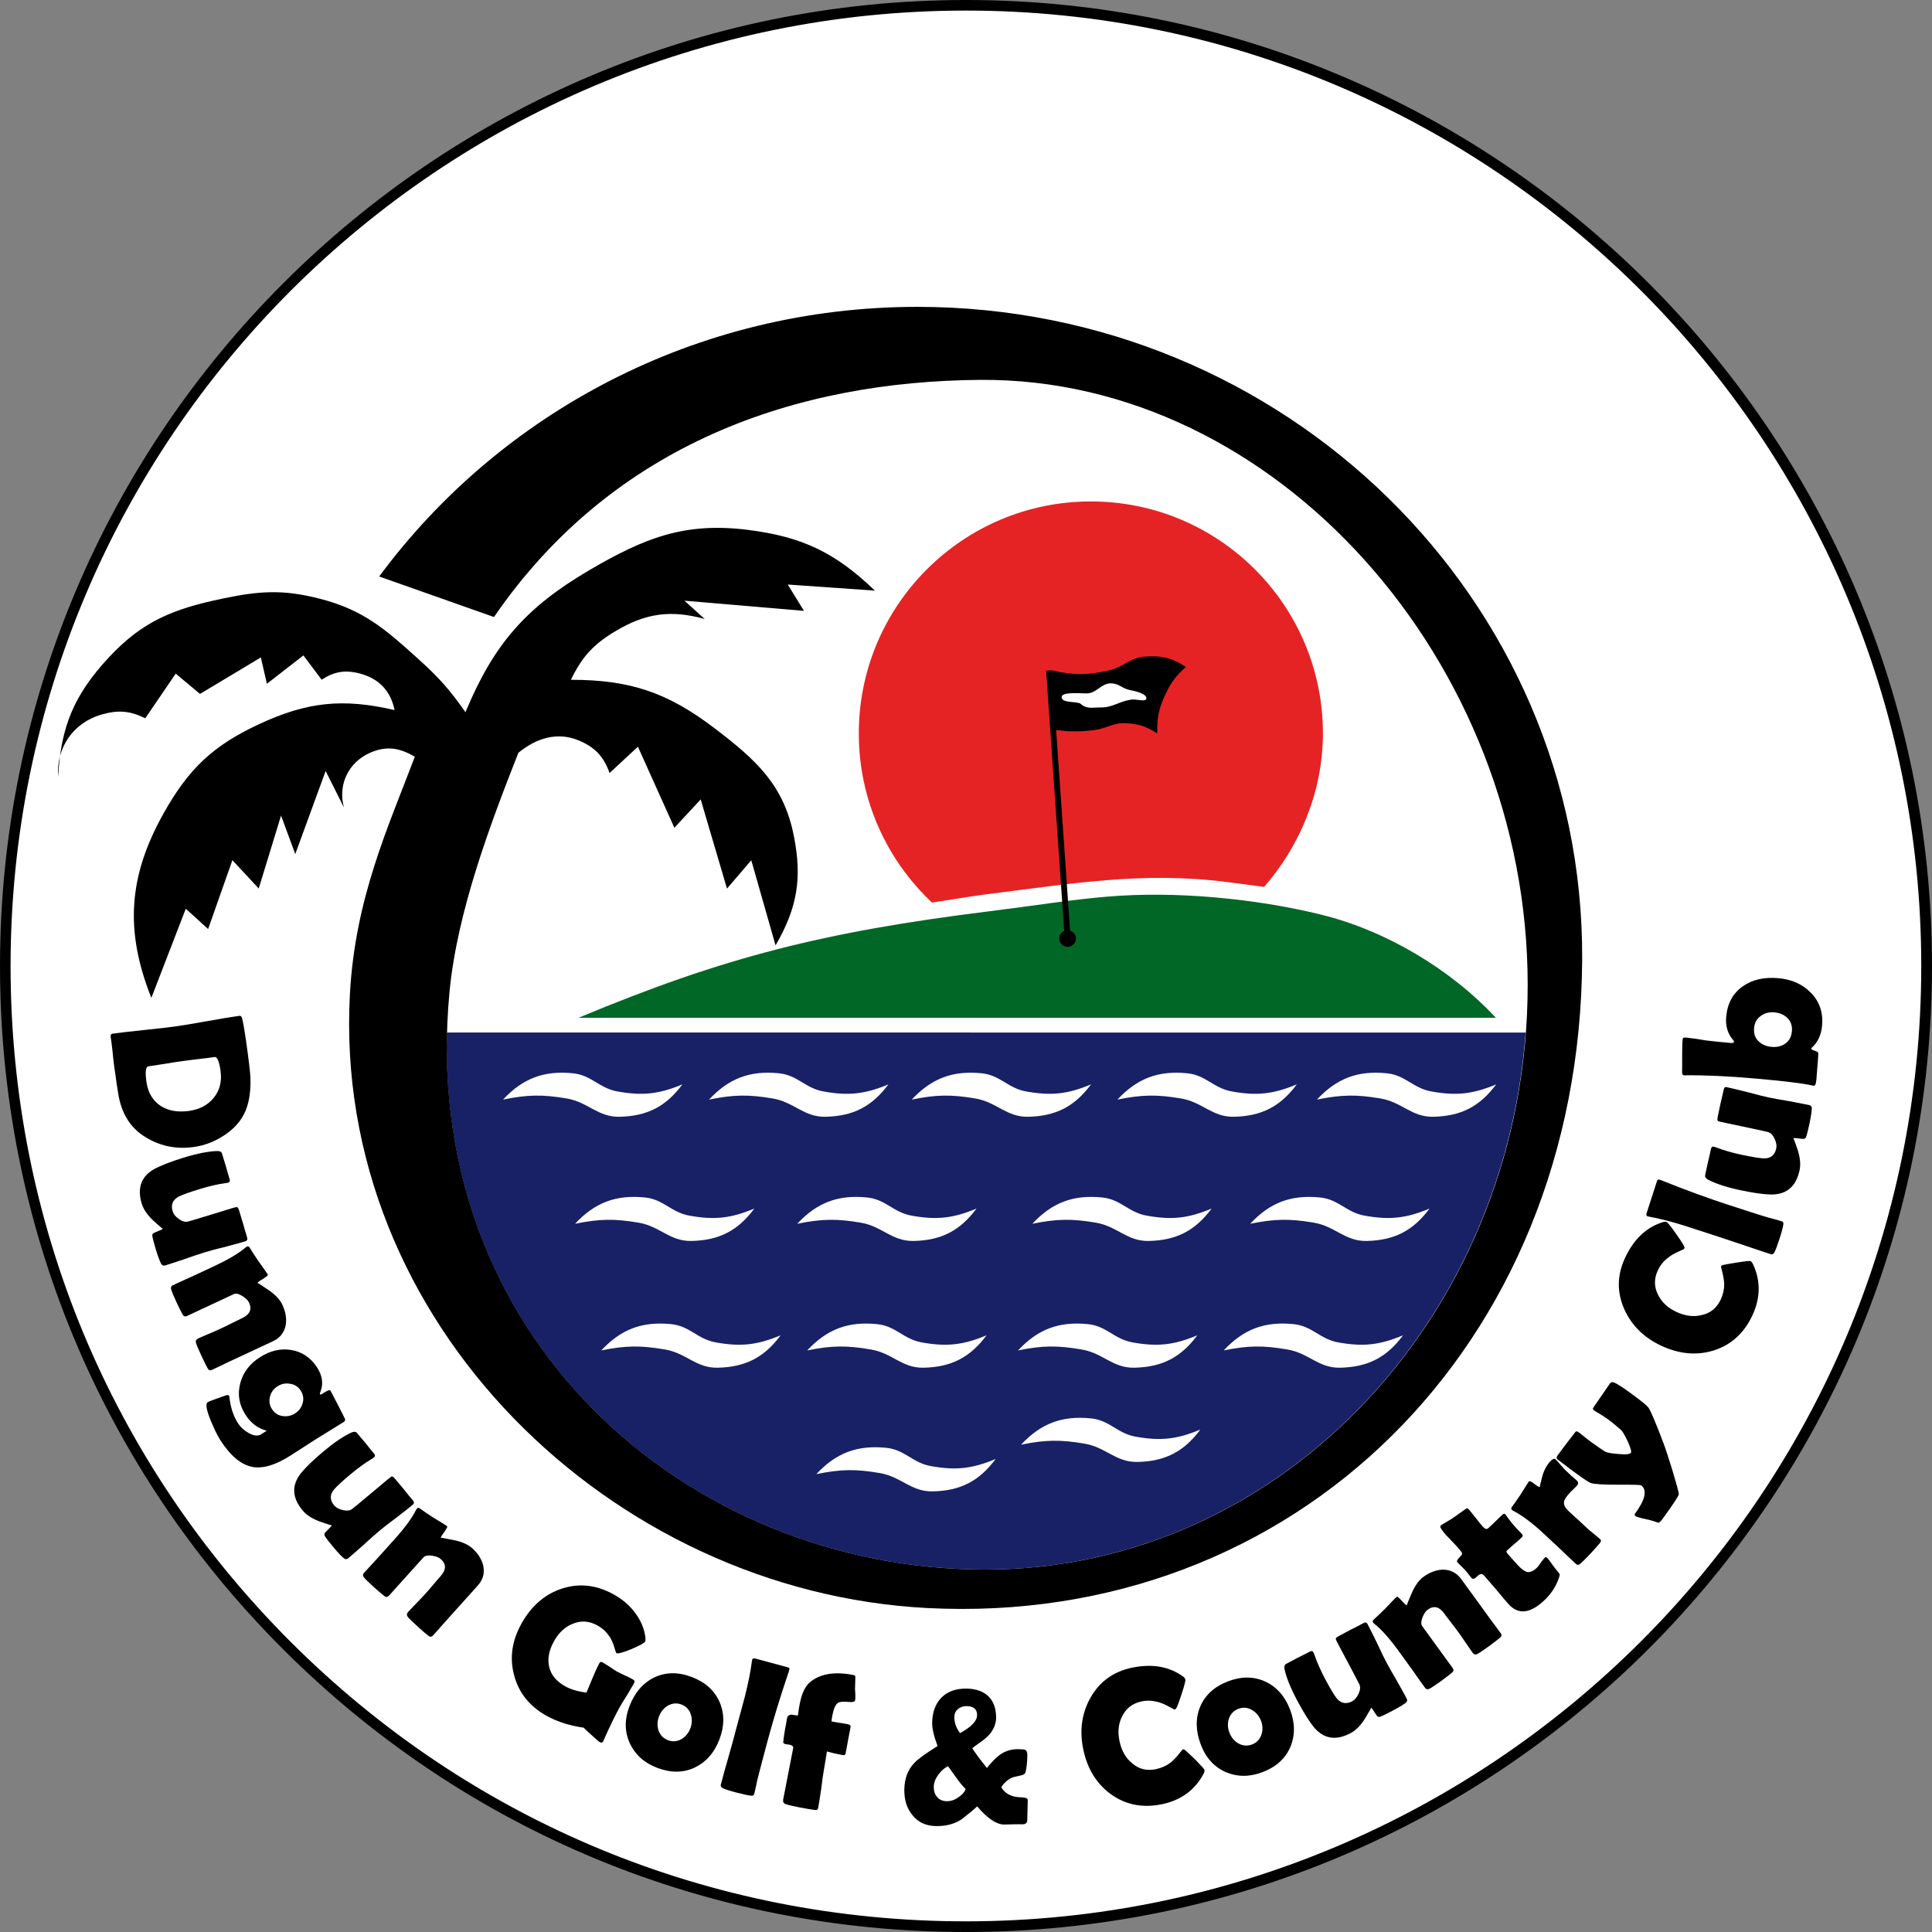
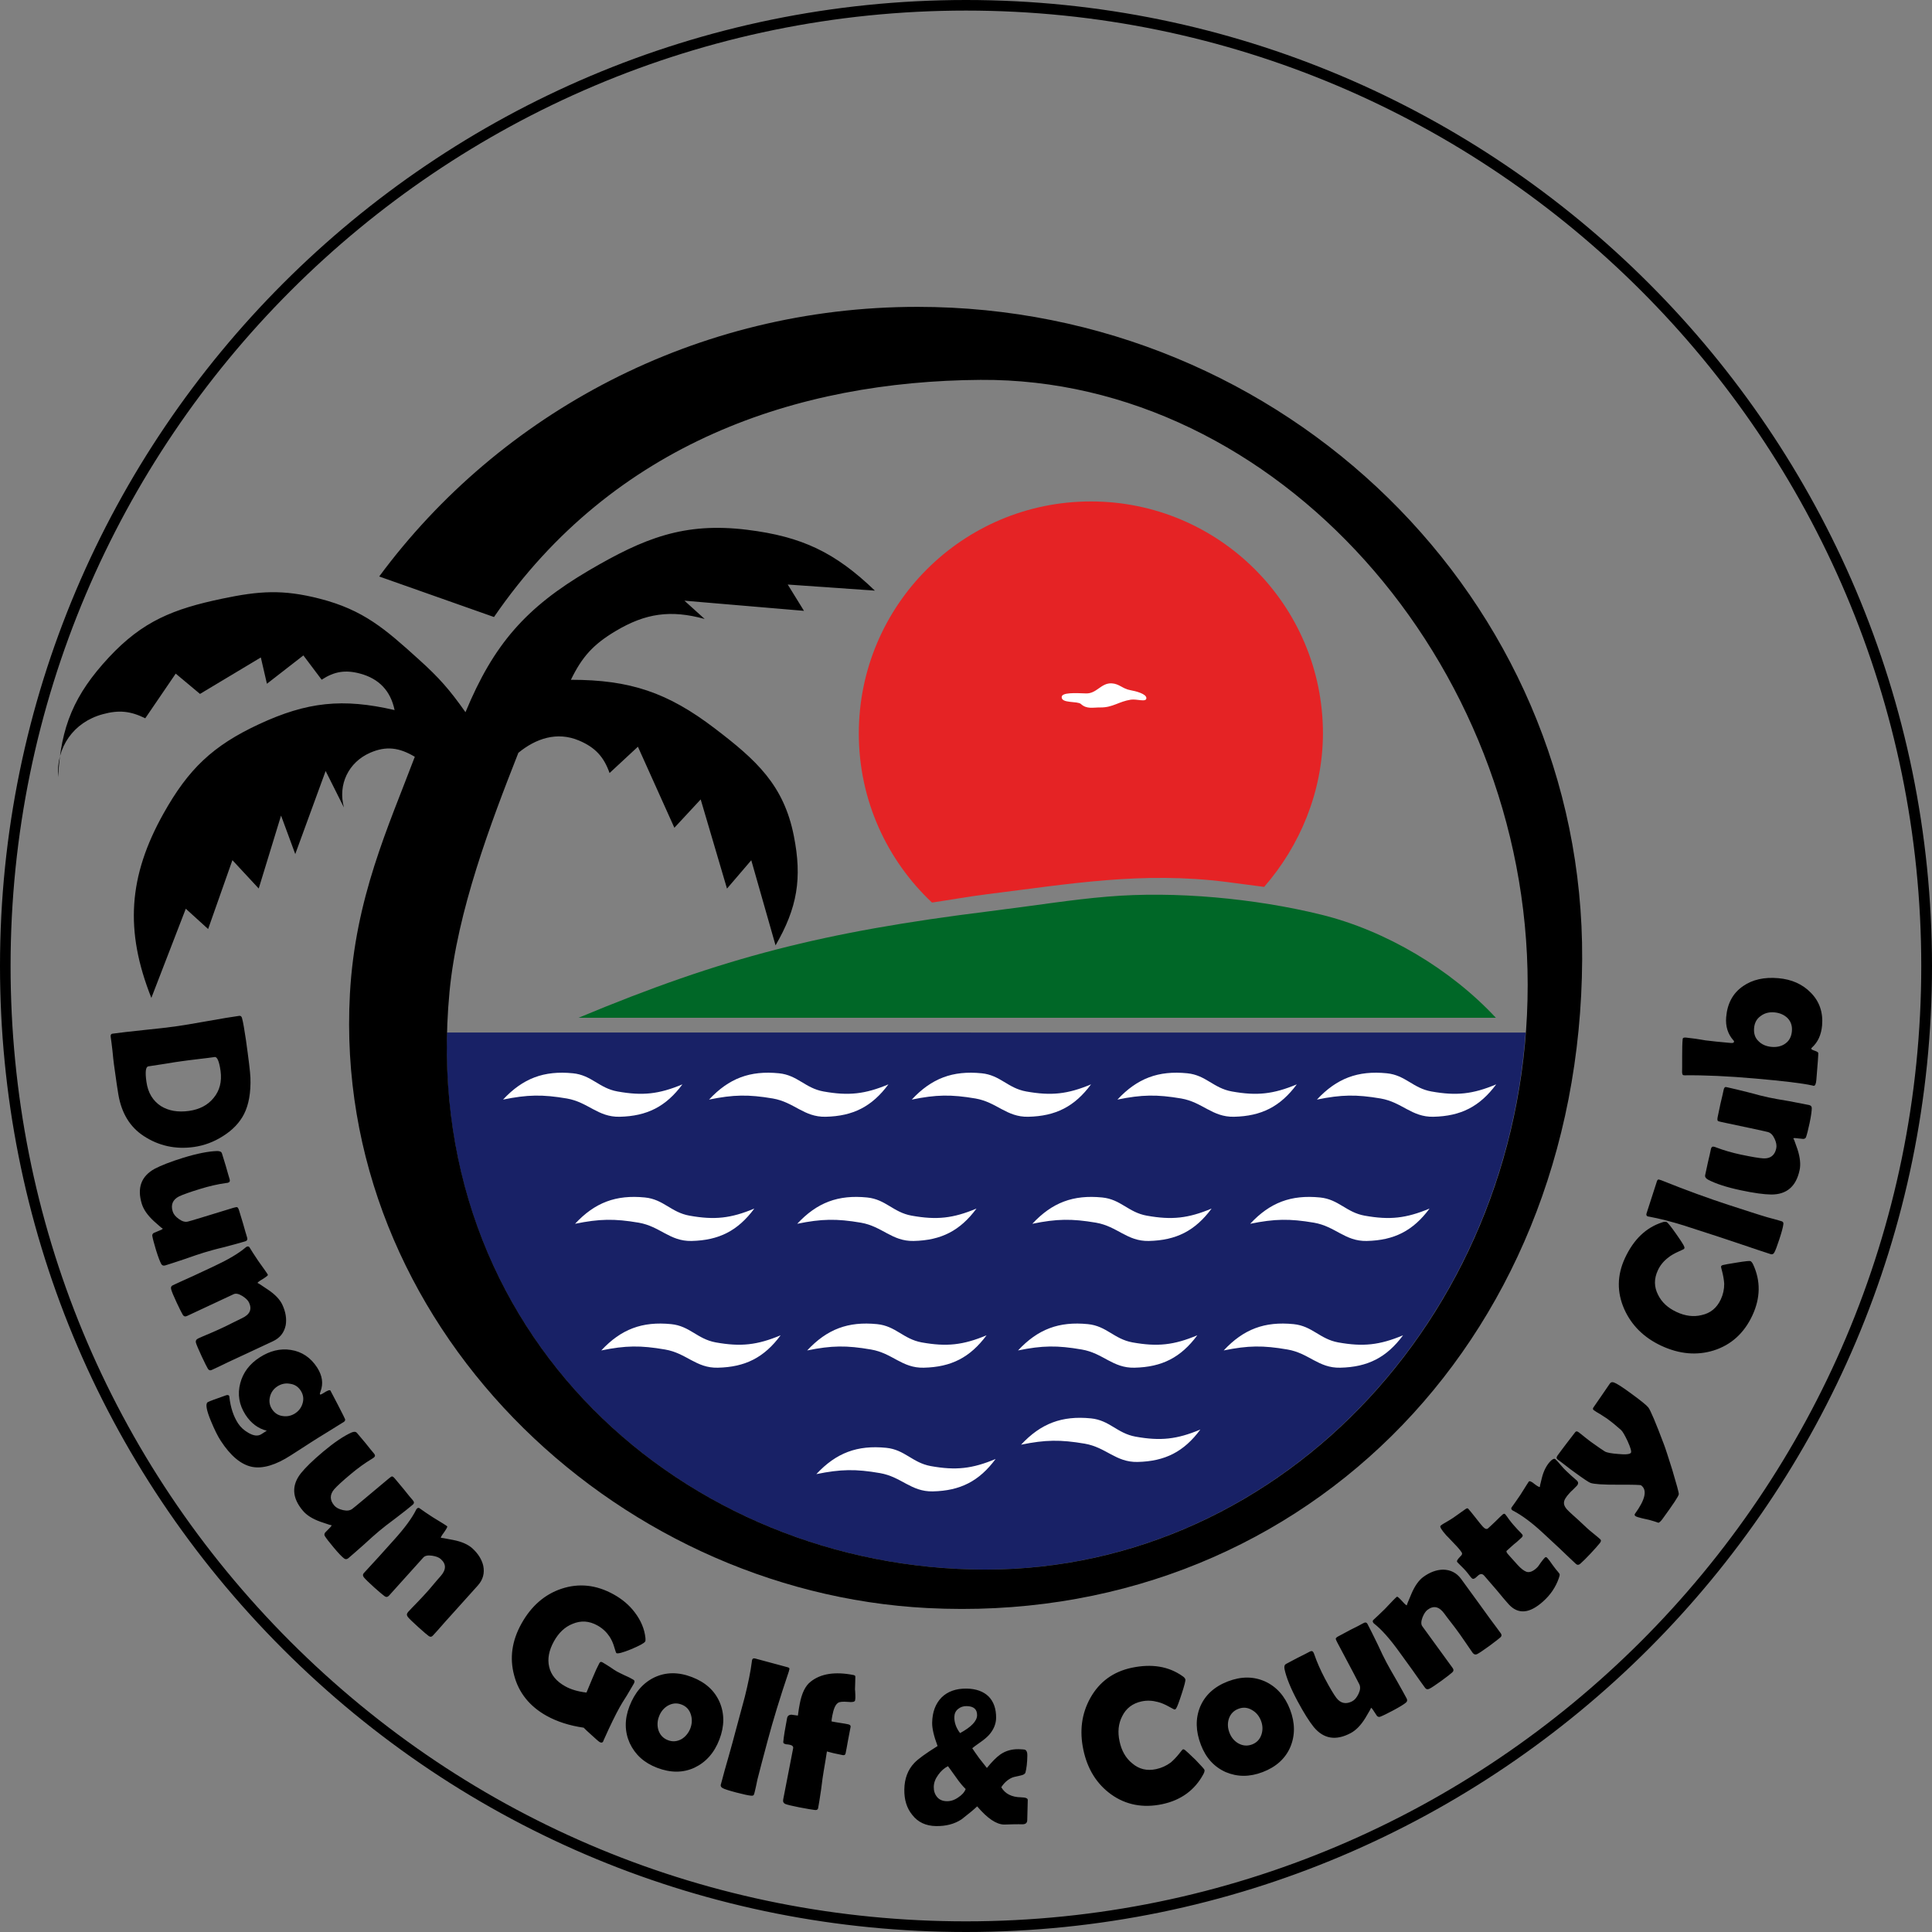
<svg xmlns="http://www.w3.org/2000/svg" id="Layer_1" viewBox="0 0 2283.6 2283.6" width="2500" height="2500">
  <rect x="0" y="0" width="2283.6" height="2283.6" fill="#808080" stroke="none" />
  <style>.st0{fill:#fff}.st1{fill:#182166}.st2{fill:#006727}.st3{fill:#e52325}</style>
-   <path class="st0" d="M6.3 1141.8C6.3 514.7 514.7 6.3 1141.8 6.3s1135.5 508.4 1135.5 1135.5-508.4 1135.5-1135.5 1135.5S6.3 1768.9 6.3 1141.8z" />
  <path d="M1141.8 2283.6c-305 0-591.7-118.8-807.4-334.4C118.8 1733.5 0 1446.8 0 1141.8 0 512.2 512.2 0 1141.8 0c629.6 0 1141.8 512.2 1141.8 1141.8 0 629.6-512.2 1141.8-1141.8 1141.8zm0-2271.1C519.1 12.5 12.5 519.1 12.5 1141.8c0 301.6 117.5 585.2 330.7 798.5 213.3 213.3 496.9 330.7 798.5 330.7 622.7 0 1129.2-506.6 1129.2-1129.2S1764.4 12.5 1141.8 12.5z" />
  <path class="st1" d="M1803.3 1220.5c-26.6 355.3-302.4 634.7-638.7 634.7-339.7 0-646.3-256.2-636.4-634.8l1275.1.1z" />
  <path class="st2" d="M1169.5 1077.1c-196.4 24.4-314.4 54.4-485.7 125.9h1084.3c-53.5-57.5-130-103.1-206.5-121.9-78.1-19.2-172.6-28.1-252.5-21.3-42.6 3.5-85.4 10.6-139.6 17.3z" />
  <path class="st3" d="M1494.2 1048.3c-14-1.9-28.7-3.8-44.3-5.8-99.7-12.7-184.7 2.2-282.8 14.4-22.5 2.8-44.8 6.9-65.5 9.9-53.2-50-86.5-121.1-86.5-199.8 0-151.5 122.8-274.3 274.3-274.3s274.3 122.8 274.3 274.3c-.2 69.1-27.4 133-69.5 181.3z" />
-   <path d="M1248.4 863.7l16.4 236.2.3.2c3.9 1.3 6.6 5 6.6 9.3 0 5.4-4.4 9.8-9.8 9.8s-9.9-4.4-9.9-9.8c0-4 2.4-7.5 5.9-9l-21.4-307.7 6.7-.3c25.8 5.8 41.9 5.8 67.7 0 17.2-3.9 24.5-14.9 42.1-16.3 19.6-1.6 32.3 1.6 48.8 12.2-11.9 10.5-17.7 18.2-24.4 32.6-7.8 16.6-10.1 27.8-9.5 46.1-13-8.6-22.4-11.6-38-12.2-14.6-.6-22.1 6.4-36.6 8.1-17.3 2.1-27.5 2.1-44.8 0l-.1.8z" />
  <path class="st0" d="M1254.9 823.8c.3-5.4 15.6-4.7 28.7-4.2 12.7.5 17.7-12.5 30.4-11.9 9 .5 12.9 6.4 21.8 8 6.8 1.2 19.1 4.4 19.2 9.4.1 5.4-11.2.8-18.4 1.9-14.2 2.2-21.3 9.3-35.6 9.2-9.3-.1-16.4 2.3-23.4-4.1-4.1-3.7-23.2-.4-22.7-8.3z" />
  <path d="M448.2 681.4C591 488.3 822.7 362.7 1084.4 362.7c434 0 788 345.4 785.7 771.4-2.4 457.6-340.4 788.8-773.8 766.6-373.7-19.2-703.8-337.8-682.7-725.9 6.2-113.2 45.1-196.8 76.7-280.3-18.5-11-33.8-13-52.7-4.8-25.7 11.2-38.4 37.6-31.1 64.7l-21.6-43.1-35.9 98.2-16.8-45.5-26.4 86.2-31.1-33.5-28.7 81.4-26.4-24-40.7 105.4c-31.5-79.2-27.3-143.6 14.4-218 29.4-52.5 58.1-80 112.6-105.4 57.1-26.6 99.2-31 160.5-16.8-4.7-22.7-18.4-37.1-40.7-43.1-17.4-4.7-30.5-2.6-45.5 7.2l-21.6-28.7-43.1 33.5-7.2-31.1-71.9 43.1-28.7-24-36 52.8c-17.7-8.7-31.3-10-50.3-4.8-34.3 9.3-55.2 38.9-52.7 74.3 3.1-59.8 19.1-97.5 59.9-141.4 40.1-43.1 76.5-57.4 134.1-69.5 43.9-9.2 71.5-11.1 115 0 52 13.3 77.6 35.9 117.4 71.9 24.1 21.7 36.4 35.8 55.1 62.3 33.2-80.1 71.3-123.8 146.1-167.7 64.9-38 112.2-57.1 186.9-47.9 64.7 8 103.9 26.7 150.9 71.9l-103-7.2 19.2 31.1L809 710l23.9 21.6c-40-11-69.8-6.9-105.4 14.4-26.1 15.6-39.4 30.1-52.7 57.5 70 0 114.4 15 170.1 57.5 48.9 37.3 81.5 66.7 93.4 127 10 50.2 4.1 85.1-21.6 129.4L888 1016.8l-28.7 33.5-31.1-105.4-31.1 33.5-43.1-95.8-33.5 31.1c-6.8-19.3-17.1-30.3-35.9-38.3-26.3-11.2-51.4-2.4-71.9 14.4-32.6 82.8-72.4 187.5-81.4 282.7-38.3 404.9 279.7 682.7 633.6 682.7s640.8-309.4 640.8-691.1c0-381.7-297.1-717.5-646.8-715.1-216.2 1.5-433.6 74.3-575 280.3l-135.7-47.9z" />
  <path class="st0" d="M710.7 1596.2c23.5-25.2 48.4-34.5 82.6-31.1 22.1 2.2 30.8 17.6 52.7 21.6 29.6 5.3 48.9 3.2 76.7-8.4-19.4 26.2-41.7 37.6-74.3 38.3-25.7.6-37-17.2-62.3-21.5-29-5-46.6-4.8-75.4 1.1zm243.4 0c23.5-25.2 48.4-34.5 82.6-31.1 22.1 2.2 30.9 17.6 52.7 21.6 29.6 5.3 48.9 3.2 76.7-8.4-19.5 26.2-41.7 37.6-74.3 38.3-25.7.6-36.9-17.2-62.3-21.5-28.9-5-46.5-4.8-75.4 1.1zm10.8 146.2c23.5-25.2 48.4-34.5 82.6-31.1 22.1 2.2 30.8 17.6 52.7 21.6 29.6 5.3 48.9 3.2 76.6-8.4-19.4 26.2-41.7 37.6-74.3 38.3-25.7.5-37-17.2-62.3-21.6-28.8-5-46.5-4.7-75.3 1.2zm238.4-146.2c23.5-25.2 48.4-34.5 82.6-31.1 22.1 2.2 30.8 17.6 52.7 21.6 29.6 5.3 48.9 3.2 76.6-8.4-19.4 26.2-41.7 37.6-74.3 38.3-25.7.6-37-17.2-62.3-21.5-28.9-5-46.5-4.8-75.3 1.1zm243.1 0c23.5-25.2 48.4-34.5 82.6-31.1 22.1 2.2 30.9 17.6 52.7 21.6 29.6 5.3 48.9 3.2 76.7-8.4-19.4 26.2-41.7 37.6-74.3 38.3-25.7.6-37-17.2-62.3-21.5-28.9-5-46.5-4.8-75.4 1.1zm-239.5 111.4c23.5-25.2 48.4-34.5 82.6-31.1 22.1 2.2 30.8 17.6 52.7 21.6 29.6 5.3 48.9 3.2 76.6-8.4-19.4 26.2-41.7 37.6-74.3 38.3-25.7.5-37-17.2-62.3-21.6-28.9-4.9-46.5-4.7-75.3 1.2zm-612.3-407.9c23.5-25.2 48.4-34.5 82.6-31.1 22.1 2.2 30.8 17.6 52.7 21.5 29.6 5.3 48.9 3.2 76.7-8.4-19.4 26.2-41.7 37.6-74.3 38.3-25.7.5-37-17.2-62.3-21.6-28.9-4.9-46.5-4.6-75.4 1.3zm243.5 0c23.5-25.2 48.4-34.5 82.6-31.1 22.1 2.2 30.9 17.6 52.7 21.5 29.6 5.3 48.9 3.2 76.7-8.4-19.4 26.2-41.7 37.6-74.3 38.3-25.7.5-37-17.2-62.3-21.6-28.9-4.9-46.6-4.6-75.4 1.3zm239.6 0c23.5-25.2 48.4-34.5 82.6-31.1 22.1 2.2 30.8 17.6 52.7 21.5 29.6 5.3 48.9 3.2 76.6-8.4-19.4 26.2-41.7 37.6-74.3 38.3-25.7.5-37-17.2-62.3-21.6-28.9-4.9-46.5-4.6-75.3 1.3zm243.1 0c23.5-25.2 48.4-34.5 82.6-31.1 22.1 2.2 30.8 17.6 52.7 21.5 29.6 5.3 48.9 3.2 76.7-8.4-19.4 26.2-41.7 37.6-74.3 38.3-25.7.5-37-17.2-62.3-21.6-28.9-4.9-46.6-4.6-75.4 1.3zm235.8 0c23.5-25.2 48.4-34.5 82.6-31.1 22.1 2.2 30.8 17.6 52.7 21.5 29.6 5.3 48.9 3.2 76.6-8.4-19.4 26.2-41.7 37.6-74.3 38.3-25.7.5-36.9-17.2-62.3-21.6-28.8-4.9-46.4-4.6-75.3 1.3zm-876.9 146.8c23.5-25.2 48.4-34.5 82.6-31.1 22.1 2.2 30.8 17.6 52.7 21.5 29.6 5.3 48.9 3.2 76.6-8.4-19.4 26.2-41.7 37.6-74.3 38.3-25.7.5-37-17.2-62.3-21.6-28.8-4.9-46.5-4.6-75.3 1.3zm262.6 0c23.5-25.2 48.4-34.5 82.6-31.1 22.1 2.2 30.8 17.6 52.7 21.5 29.6 5.3 48.9 3.2 76.6-8.4-19.4 26.2-41.7 37.6-74.3 38.3-25.7.5-37-17.2-62.3-21.6-28.8-4.9-46.5-4.6-75.3 1.3zm277.9 0c23.5-25.2 48.4-34.5 82.6-31.1 22.1 2.2 30.8 17.6 52.7 21.5 29.6 5.3 48.9 3.2 76.6-8.4-19.4 26.2-41.7 37.6-74.3 38.3-25.7.5-37-17.2-62.3-21.6-28.9-4.9-46.5-4.6-75.3 1.3zm257.5 0c23.5-25.2 48.4-34.5 82.6-31.1 22.1 2.2 30.9 17.6 52.7 21.5 29.6 5.3 48.9 3.2 76.7-8.4-19.4 26.2-41.7 37.6-74.3 38.3-25.7.5-36.9-17.2-62.3-21.6-28.9-4.9-46.5-4.6-75.4 1.3z" />
  <path d="M229.4 1355.7c-21.9 3.1-41.8-1.3-59.6-13-16.1-10.5-26.1-26.8-29.9-49-.8-4.3-2.5-16.1-5.2-35.5-.5-3.6-1.1-9.1-1.8-16.5-.8-7.3-1.6-12.8-2.1-16.4-.3-2 .5-3.3 2.1-3.5 8.2-1.1 20.5-2.6 37-4.3 16.3-1.6 28.6-3.1 36.8-4.2 8.4-1.2 21.1-3.2 38.1-6.3 17-3.1 29.7-5.1 38.1-6.3 1.6-.2 2.7.8 3.2 2.8 1.4 5.2 2.8 13.8 4.6 25.8 3.2 22.8 5 37.6 5.3 44.5.6 17.8-2 32.1-7.6 43.1-5.3 10.3-13.6 18.9-24.9 26-10.8 6.9-22 11-34.1 12.8zm-6-42.6c12.5-1.8 22.2-6.8 29.2-15.5 7.1-8.6 9.8-19.2 8.1-31.8-1.6-11.4-4-16.9-7-16.4-4.3.6-10.9 1.5-19.8 2.5-8.7 1-15.3 1.9-19.6 2.5-4.3.6-10.7 1.5-19.3 3-8.6 1.4-15.2 2.4-19.6 3-3.2.4-4 6.6-2.3 18.4 1.8 12.8 7.5 22.2 17 28.5 9.1 5.7 20.1 7.6 33.3 5.8zM289.3 1467.4c-5.3 1.6-13.3 3.8-23.9 6.6-11 2.6-19 4.9-24.2 6.5-5.1 1.5-12.9 4.2-22.9 7.7-10.3 3.4-17.9 6-23 7.5-2 .6-3.6.1-4.6-1.5-1.5-2.7-3.7-8.2-6.4-17-2.3-7.7-3.8-13.3-4.3-16.5-.2-1.4.4-2.5 1.8-3.4 1.9-.8 4-1.7 6.2-2.6 3.2-1.2 4.6-2.1 4.4-2.8.3 1.1-3.2-1.9-10.6-8.6-7.4-6.9-12.1-13.6-14.2-20.4-5.8-18.9-.6-32.8 15.4-41.5 7.5-3.9 18.6-8.3 33.8-13 16.3-5 29.7-7.6 39.9-7.9 3.1 0 5.1.8 5.7 3 1 3.3 2.6 8.4 4.6 15 1.9 6.9 3.4 11.9 4.4 15.2.7 2.2.2 3.6-1.8 4.2-.4.2-1.1.3-2.3.4-10.2 1.4-20.3 3.8-30.4 6.9-12.5 3.8-20.8 6.8-25.2 8.9-7.5 3.8-10 9.8-7.6 17.7 1 3.3 3.3 6.2 7.4 9.1 4 2.9 7.4 3.7 10.5 3 2.7-.6 20.7-6.1 53.9-16.3 2.4-.7 3.8-.9 4.3-.8.8.3 1.6 1.4 2.3 3.6 1.1 3.5 2.7 8.8 4.8 15.8 1.9 7.1 3.6 12.4 4.6 15.9.7 2.2.6 3.4-.4 4.2-.3.5-1.1.8-2.2 1.1zM250.2 1619.3c-1.9.9-3.4.3-4.5-1.5s-3.6-6.7-7.3-14.6c-4-8.6-6.2-13.9-6.8-16.1-.6-2.3.4-4 2.7-5.1 3.1-1.5 8-3.5 14.6-6.3 6.5-2.8 11.6-5.1 14.7-6.6 2.5-1.2 6.2-2.9 11.2-5.5 4.9-2.5 8.6-4.3 11.2-5.5 9.4-4.4 12.1-10.5 8.3-18.6-1.3-2.7-4-5.2-7.9-7.7-4.3-2.6-7.6-3.3-10.2-2.1l-55 25.7c-2.3 1.1-4 .6-5.2-1.4-1.3-2.2-3.8-7.1-7.2-14.4-3.7-7.9-5.8-13-6.5-15.7-.6-2.3 0-3.8 1.9-4.7 5.2-2.4 13.3-6.2 24.1-11 10.6-5 18.5-8.6 24-11.2 16.9-7.9 29.6-15.3 38-22.5.5-.5.9-.7 1.4-.9 1-.5 2.1-.5 3 .4 2.5 4.2 5.9 9.4 10.3 16 7.1 9.9 11 15.4 11.6 16.7.4.8-1.7 2.3-6 5.1-4.4 2.6-6.5 4.1-6.1 4.9-.4-.8 3.7 1.8 12.3 7.7 8.5 5.7 14.1 11.7 16.9 17.7 4 8.5 5.3 16.8 4 24.3-1.8 8.7-6.7 15-15 18.9l-32.5 15.2c-4.4 2-11.1 5.1-19.8 9.2-9.1 4.5-15.8 7.6-20.2 9.6zM343.9 1720.1c-17.9 11.6-33.4 16.2-46 13.7-12.9-2.6-25.4-12.9-37.1-31-3.4-5.2-7.2-12.8-11.5-23.2-5.4-13-6.6-20.4-3.8-22.2 1.3-.9 8.4-3.5 21.2-8 2-.8 3.4-.6 4.1.4.3.4.2.7.3 1.2 1.4 12.8 5 23.3 10.3 31.4 3 4.6 7.1 8.3 12.2 11.2 6.2 3.6 11.2 4.2 15.3 1.6l6.4-4.1c-10.1-2.5-18.6-8.8-25.1-18.8-7.6-11.8-9.7-24.2-6.2-37.4 3.3-12.6 11-22.8 23-30.5 11.9-7.7 24.2-10.8 36.8-8.8 13 2 23.4 9 31 20.7 6.2 9.7 7.6 18.9 4.1 28.3-.7 1.8-1 3.1-.7 3.5.4.6 1.7 0 3.8-1.3 5-3.3 7.9-4.3 8.6-3.1.6 1 3.6 6.7 9 17.2s8.2 16.1 8.3 16.6c.3 1.2-.2 2.3-1.5 3.2-4.2 2.7-10.9 6.8-19.5 12.1-8.8 5.4-15.3 9.4-19.7 12.3-2.5 1.6-6.4 4.1-11.6 7.5-5.3 3.4-9.2 5.9-11.7 7.5zm4.9-49.5c4.6-3 7.7-7.2 9-12.4 1.4-5 .6-10-2.4-14.6s-7.2-7.3-12.6-8c-5.3-1-10.3.1-15 3.1-4.4 2.9-7.5 7.1-8.7 12.3-1.3 5.2-.5 10.2 2.4 14.6 3 4.6 7.2 7.4 12.4 8.1 5.4.9 10.4-.2 14.9-3.1zM487.3 1779c-4.2 3.6-10.7 8.7-19.5 15.4-9.1 6.7-15.6 11.9-19.8 15.4-4.1 3.4-10.3 8.9-18.1 16.1-8.1 7.1-14.1 12.5-18.2 15.9-1.6 1.3-3.2 1.5-4.8.4-2.5-1.8-6.7-6.1-12.6-13.2-5.2-6.2-8.7-10.7-10.4-13.5-.7-1.2-.6-2.5.3-3.9 1.4-1.5 3.1-3.2 4.7-4.8 2.5-2.4 3.4-3.8 3-4.3.7.9-3.7-.5-13.1-3.8-9.5-3.4-16.5-7.8-21-13.3-12.7-15.1-13.4-29.9-2-44.2 5.3-6.6 13.9-15 26-25.2 13-10.9 24.3-18.6 33.7-22.8 2.9-1.2 5-1.2 6.5.6 2.2 2.6 5.6 6.7 10.1 12 4.4 5.6 7.8 9.7 10 12.3 1.5 1.8 1.5 3.3-.1 4.6-.3.3-.9.7-1.9 1.3-8.8 5.3-17.2 11.4-25.3 18.2-10.1 8.4-16.5 14.4-19.7 18-5.5 6.4-5.4 12.9-.1 19.2 2.2 2.6 5.5 4.4 10.3 5.5 4.8 1.1 8.3.6 10.9-1.3 2.3-1.6 16.7-13.7 43.3-36 1.9-1.6 3.1-2.3 3.6-2.5.8-.1 2.1.7 3.5 2.4 2.4 2.8 5.9 7 10.6 12.7 4.5 5.8 8.1 10 10.5 12.8 1.5 1.8 1.9 2.9 1.3 4-.1.6-.8 1.2-1.7 2zM511.5 1933.4c-1.4 1.5-3 1.6-4.7.4-1.7-1.2-5.9-4.7-12.4-10.6-7-6.3-11.1-10.3-12.5-12.2-1.4-1.9-1.2-3.8.5-5.7 2.3-2.6 6-6.3 11-11.5 5-5.1 8.6-9.2 11-11.8 1.8-2 4.6-5.1 8.1-9.4 3.5-4.3 6.3-7.3 8.1-9.4 6.9-7.7 7.1-14.4.4-20.4-2.2-2-5.7-3.3-10.3-4-4.9-.7-8.3 0-10.2 2l-40.6 45.1c-1.7 1.9-3.5 2.1-5.3.8-2-1.5-6.3-5-12.3-10.4-6.5-5.9-10.4-9.7-12.2-11.9-1.4-1.9-1.5-3.5-.1-5 3.9-4.3 9.9-10.9 17.9-19.5 7.9-8.7 13.7-15.2 17.7-19.7 12.5-13.8 21.3-25.7 26.2-35.6.3-.7.6-1 .9-1.3.8-.9 1.7-1.3 2.9-.8 3.9 2.9 9.1 6.4 15.7 10.7 10.4 6.3 16.2 9.9 17.2 10.8.7.6-.7 2.8-3.5 7-3 4.1-4.4 6.2-3.7 6.9-.7-.6 4.1.3 14.3 2.3 10 1.9 17.5 5.3 22.5 9.7 7 6.3 11.4 13.4 13.1 20.8 1.8 8.7-.3 16.5-6.4 23.3l-24 26.7c-3.2 3.6-8.2 9.1-14.6 16.2-6.5 7.5-11.4 13-14.7 16.5zM713.1 2058c-.8 1.9-2.3 2.2-4.3 1.1-1.2-.7-4.4-3.5-9.4-8.1-5.3-4.8-8.4-7.6-9.5-8.9-16.6-2.4-31.1-7-43.8-14-20.1-11.2-33-27.3-38.4-47.9-5.5-20.4-2.7-40.7 8.6-61 11.5-20.7 27.3-34.6 47.3-41.3 20.7-6.9 41.3-4.7 61.8 6.7 9.9 5.5 18.3 12.5 24.8 21.1 7.3 9.6 11.5 19.5 12.7 30.2.1 2.2.2 3.5-.3 4.3-1.1 2-6.7 5-16.7 9.2-9.8 4-15.7 5.5-17.3 4.6-.4-.2-1.2-2.5-2.4-6.6-1.4-5-3.3-9.2-5.7-12.9-3.6-5.4-8.2-9.8-14.3-13.2-9.9-5.5-19.5-6.1-29.5-1.9-9.1 3.6-16.4 10.6-22 20.7-5.9 10.7-7.8 20.7-5.6 30 2.1 9.5 8.5 17.3 19 23.1 6.6 3.7 15 6.2 25.1 7.4 1-2.3 3.4-8.1 7.3-17.5 3-7.3 5.6-12.9 7.9-17.2.7-1.2 1.5-1.8 2.4-1.5.5 0 1.1.3 1.7.7 2 1.1 4.7 2.9 8.4 5.2 3.6 2.5 6.3 4.3 8.3 5.4 2 1.1 5.3 2.7 9.7 4.8 4.5 1.9 7.5 3.6 9.7 4.9 1.6.9 1.8 2.3.6 4.6-1.7 3-4.5 7.7-8.3 14.1-3.9 6-6.7 10.7-8.5 13.9-4.7 8.4-11.1 21.4-18.9 38.9l-.4 1.1zM850.3 2056.1c-6.1 15.9-16 26.9-29.5 33.3-13.5 6.2-28.2 6.2-44.1.1-15.5-5.9-26-15.6-32.4-29.2-6.1-13.7-6.2-28.2-.3-43.5 6.3-16.3 16-27.6 29.4-34.1 13.5-6.4 28.4-6.6 44.5-.4 15.9 6.1 26.7 15.9 32.7 29.6 5.8 13.6 5.8 28.3-.3 44.2zm-34.3-13.2c2.1-5.6 2.3-11.2.5-16.6-1.8-5.6-5.5-9.5-10.8-11.5-5.6-2.2-10.9-1.7-16.2 1.2-4.8 2.8-8.4 7.1-10.5 12.7-2.2 5.6-2.3 11.2-.7 16.5 2 5.7 5.7 9.6 11.3 11.7 5.4 2.1 10.7 1.6 16-1.3 4.6-2.8 8.2-7.1 10.4-12.7zM907.3 2057.6c-5.3 19.8-9.3 34.9-12 45.6-.4 1.6-1 4.5-1.8 8.6-.8 3.9-1.6 6.7-2.1 8.7-.4 1.6-1.5 2.2-3.4 2-3.5-.3-9.3-1.6-17.8-3.8-8.6-2.3-14.2-4-16.4-5.4-1.4-.9-2.1-2-1.9-3.6.1-.2.5-1.8 1.3-4.7 1.7-6.5 4.3-16.2 8-28.8 3.7-12.8 6.2-22.4 7.9-28.8 8.2-30.4 11.9-44.2 11.2-41.5 4-16.1 6.9-30.1 8.4-42.1 0-.9.2-1.4.3-1.8.4-1.5 1.5-2.2 3.5-1.7l38.6 10.4c1.8.5 2.5 1.4 1.8 2.9l-.5 2c-10.4 30.7-18.7 58-25.1 82zM999.5 2072.4c-.4 1.8-1.4 2.5-3.5 2.1-7.9-1.5-14.2-3-18.6-4.3-.8 5.5-2.1 13.2-3.8 23.2-.8 4.3-1.8 11.6-3.1 22.1-1.4 9.3-2.5 16.6-3.5 21.8-.3 1.6-1.6 2.3-3.7 2.1-2.5-.3-8.6-1.2-18.8-3.2-8.1-1.6-13.5-2.9-15.9-3.8-2.4-.9-3.4-2.8-2.9-5.3l11.8-60.7c.4-2-1-3.5-3.9-4.1-.4-.1-1.1-.2-2.3-.4-1.4 0-2.1-.2-2.5-.3-2.3-.5-3-1.3-3-2.5.6-6.5 2.1-15.7 4.5-28.2.5-2.7 2.2-4 5-4.2 2.5.3 5.2.8 7.8 1.1.7-6 1.6-10.5 2.2-13.9 2.4-12.7 6.7-21.4 12.8-26.1 11.9-9.6 28.8-12.2 50.5-8 1.6.3 2.4.9 2.4 1.9 0 3.5-.2 8.4-.4 15.2.2.5.2 2.9.4 6.4.2 2.8 0 4.9-.3 6.5-.3 1.8-3.3 2.4-8.6 1.8-6.2-.5-10.1-.1-11.7 1.3-3 2-5.1 7-6.6 14.9-.4 2.3-.9 4.7-.9 6.9 2 .4 5.2 1 9.8 1.7 4.3.6 7.5 1.2 9.8 1.7 2.2.4 3.2 1.6 2.9 3.1-.7 3.4-1.7 8.6-3 15.6-1.2 7-2.2 12.2-2.9 15.6zM1214.2 2151.3c-.1 3.4-1.9 5-5.8 5-2.3-.1-6-.1-10.8 0-4.8.2-8.3.3-10.8.3-9.2-.2-19.6-7.2-31.8-21.5-3.7 3.6-10 8.8-18.4 15.3-8.4 5.6-18.5 8.2-30.3 8-11.9-.2-21.3-4.5-28-13.2-6.5-7.9-9.6-17.9-9.4-30.1.2-12.7 4.1-23.2 11.8-31.3 4.2-4.5 13.5-11.3 27.5-20-4.4-11.8-6.5-20.8-6.4-27.5.2-12.6 3.9-22.5 11.1-29.9 7.3-7.2 17.2-10.7 29.9-10.5 10.8.2 19.5 3.3 25.6 9.2 6.1 6.1 9.1 14.7 9 25.5-.1 7.1-3 14-8.4 20.1-2.3 2.5-5.6 5.4-9.8 8.3-5.4 3.8-8.8 6.3-10 7.4 1.8 2.6 4.5 6.8 8.3 11.9 2 2.6 5 6.3 9 11.4 6.1-7.5 11.5-12.9 16.1-16.1 6.3-4.3 13.5-6.2 21.3-6.1 4.4.1 7.1.4 8 .8 1.6 1 2.5 3 2.4 6.7-.1 8.7-1 15.4-2.2 20-.5 1.8-2.4 2.9-5.6 3.6-5.3 1.1-9 1.9-10.8 2.8-4.6 2.2-8.8 5.8-12.2 11.1 4.5 7.7 12.2 11.7 23.3 11.9 5.3.1 8 1.1 8 3.1l-.6 23.8zm-59.3-123.9c.1-7.1-4-10.6-12.2-10.8-3.9-.1-7.4 1-10.4 3.5-2.8 2.3-4.2 5.5-4.3 9.4-.1 6.4 2.1 12.9 6.8 19 13.2-7.2 20-14.2 20.1-21.1zm-13.5 87.2c-3.1-3-7-7.5-11-13.3-6.3-8.6-9.4-13.3-9.9-13.7-4.4 2.2-8.2 5.6-11.5 10.2-3.5 4.8-5.2 9.3-5.3 14.2-.1 4.8 1.2 8.7 3.9 12 2.7 3.3 6.6 4.9 11.4 5 4.4.1 8.8-1.2 13.2-4.2 4.7-3 7.8-6.4 9.2-10.2zM1423.7 2092c.2 1.1-.1 2.8-1.3 5-10.1 18.8-26.4 30.8-48.6 35.5-22.7 4.8-43.1.9-60.5-11.6-16.9-12.2-28-29.8-32.8-52.8-4.7-22.3-2-42.6 8.2-61 10.7-19.2 27-31.1 48.8-35.8 23.8-5 43.8-1.8 60.4 10 1.9 1.2 2.9 2.7 3.2 3.8.3 1.3-1.1 7.1-4.4 17.1-3.3 10.1-5.4 15.7-6.5 17.1-.3.8-1.2 1.2-1.8 1.3-.4.1-2.6-1.1-6.6-3.3-4.6-2.6-9.2-4.6-13.4-5.6-6.2-1.7-12.7-2-18.9-.7-10.8 2.3-18.5 8.2-23.1 17.6-4.5 8.7-5.5 18.6-3.1 29.6 2.3 11 7.3 19.9 14.9 26 8.1 7 17.5 9.2 28.3 6.9 6.5-1.4 12.1-4 17.4-7.9 3.2-2.8 6.5-6.1 9.8-10.3 2.6-3.4 4.1-5.1 4.5-5.2.7-.2 1.4.2 2.3.7 1.4 1.1 5.8 5.1 12.6 11.7 6.7 7 10.4 11 10.6 11.9zM1524.8 2020.6c6.1 15.9 6.1 30.7.3 44.5-5.9 13.6-16.9 23.5-32.7 29.5-15.5 5.9-29.8 5.8-43.6 0-13.7-6.1-23.5-16.9-29.3-32.1-6.3-16.3-6.6-31.2-1-45 5.8-13.8 16.7-23.9 32.8-30.1 15.9-6.1 30.4-6 44.1.1 13.4 6.2 23.3 17.2 29.4 33.1zm-34.4 13.1c-2.2-5.6-5.8-9.9-10.8-12.6-5.1-3-10.4-3.4-15.8-1.3-5.6 2.1-9.3 6-11.3 11.7-1.7 5.3-1.5 10.9.7 16.5 2.1 5.6 5.7 9.9 10.6 12.7 5.3 2.9 10.6 3.3 16.2 1.2 5.4-2.1 9.1-5.9 11-11.6 1.8-5.4 1.6-11-.6-16.6zM1616.9 1920.6c2.6 4.9 6.3 12.3 11.1 22.2 4.7 10.3 8.4 17.7 11 22.6 2.5 4.7 6.6 11.9 11.9 21 5.3 9.4 9.3 16.5 11.7 21.1 1 1.8.8 3.5-.6 4.8-2.3 2-7.4 5.2-15.5 9.5-7.1 3.8-12.3 6.3-15.3 7.4-1.3.4-2.6.1-3.7-1.1-1.2-1.7-2.5-3.7-3.7-5.6-1.8-2.9-3-4.2-3.6-3.8 1-.5-1.3 3.5-6.4 12-5.3 8.6-11.1 14.5-17.3 17.8-17.5 9.3-32 6.9-43.7-7.2-5.3-6.6-11.7-16.7-19.2-30.7-8-15-13.2-27.7-15.3-37.7-.6-3.1-.1-5.1 1.9-6.2 3.1-1.6 7.7-4.1 13.8-7.3 6.4-3.1 11.1-5.6 14.1-7.2 2-1.1 3.5-.8 4.4 1 .2.4.6 1 .9 2.1 3.3 9.7 7.6 19.1 12.5 28.5 6.1 11.6 10.7 19.1 13.6 23 5.1 6.7 11.5 7.9 18.8 4.1 3-1.6 5.4-4.5 7.5-8.9 2.1-4.5 2.3-8 1-11-1.1-2.5-10-19.2-26.3-49.9-1.2-2.2-1.6-3.6-1.7-4.1.1-.8 1.1-1.9 3.1-2.9 3.3-1.7 8.1-4.3 14.6-7.8 6.6-3.2 11.5-5.8 14.7-7.6 2-1.1 3.3-1.2 4.2-.4.5.4 1 1.2 1.5 2.3zM1774 1930.7c1.2 1.7 1 3.3-.6 4.7-1.5 1.4-5.9 4.8-12.9 10-7.6 5.5-12.4 8.7-14.5 9.7-2.1 1-4 .4-5.5-1.7-2-2.8-5-7.2-9-13.1s-7.2-10.4-9.3-13.2c-1.6-2.2-4.1-5.6-7.5-9.9-3.4-4.3-5.9-7.7-7.5-9.9-6.1-8.4-12.6-9.9-19.8-4.6-2.4 1.8-4.4 4.9-6.1 9.2-1.7 4.7-1.8 8.1-.1 10.4l35.7 49.1c1.5 2 1.4 3.8-.4 5.4-1.9 1.7-6.2 5.1-12.8 9.9-7.1 5.1-11.7 8.2-14.2 9.4-2.1 1-3.7.7-5-1-3.4-4.6-8.6-11.9-15.3-21.5-6.9-9.5-12-16.6-15.5-21.4-10.9-15.1-20.7-26.2-29.4-33-.6-.4-.9-.8-1.1-1.2-.7-.9-.9-1.9-.2-3 3.6-3.2 8.1-7.6 13.8-13.1 8.3-8.9 13.1-13.7 14.2-14.5.8-.6 2.6 1.2 6.1 4.9 3.4 3.8 5.2 5.6 6 5-.8.6 1.1-3.9 5.2-13.5 4-9.4 8.8-16.1 14.2-20 7.6-5.5 15.5-8.4 23.1-8.5 8.9.1 16.1 3.7 21.5 11.1l21.1 29c2.8 3.9 7.2 9.9 12.8 17.7 5.8 7.7 10.1 13.6 13 17.6zM1829 1841.6c1.4 1.5 3.5 4.3 6.1 8.1 2.7 3.7 4.7 6.3 6.1 7.8 1.5 1.7 2.3 2.9 2.3 3.5.1.8-.3 2.4-1 4.4-3.6 10.4-9.8 19.7-18.6 27.5-16.1 14.5-29.6 15.5-40.7 3.3-3.3-3.6-8.1-9.4-14.4-17-6.5-7.5-11.2-13.1-14.6-16.9-2.2-2.4-4.6-2.4-7.5.3-.2.2-.5.5-1 .9-.5.5-.8.8-1.2 1.1-2 1.8-3.7 2.1-5.1.6-.8-.9-2-2.2-3.5-4.3-1.4-1.9-2.6-3.2-3.5-4.3-.9-1-2.6-2.9-4.9-5.1-2.3-2.2-3.9-3.9-5-5.1-1.1-1.2.2-3.2 3.6-6.7 2.1-1.8 2.5-3.4 1.7-4.6-1.5-2.4-4.4-5.9-8.6-10.2-6.6-7.1-9.9-10.3-9.6-10-5.8-6.5-8.1-10.4-6.9-11.4 1.5-1.4 3.9-2.9 7.4-4.8 3.7-2.1 6.2-3.8 7.6-4.7 3.2-2.3 8-5.6 14.4-10.2 1.5-1.1 2.5-1.3 3.3-.5 2 2.2 4.9 5.8 8.6 10.5 3.8 4.9 6.7 8.5 8.7 10.7 2.5 2.7 4.6 3.4 6.1 2 1.9-1.7 4.8-4.3 8.6-8s6.7-6.7 8.6-8.3c1.2-1.1 2.4-1.2 3-.5 1.2 1.4 2.7 3.4 4.7 6.3 2.1 2.7 3.7 4.8 4.9 6.1 1.2 1.4 2.9 3.2 5.2 5.8 2.5 2.4 4.2 4.3 5.4 5.7 1.1 1.2.7 2.5-.8 3.9-1.2 1.1-2.9 2.6-5.6 5.1-2.7 2.1-4.6 3.8-5.6 4.7l-6.3 5.7c-.8.8-.1 2.3 2.2 4.8 1.1 1.2 2.9 3.2 5.2 5.8 2.5 2.7 4.3 4.8 5.4 6 4.3 4.8 7.8 7.2 10.5 8.2 3.5 1.2 7.7-.4 11.9-4.3 1.4-1.2 3.1-3.4 5-6.4 2.1-2.8 3.7-4.9 4.7-5.8 1-1.1 2-1.1 3.2.3zM1863.7 1749.9c2.2 2 2.1 4.2-.1 6.5-1 1-2.4 2.5-4.4 4.4-2.1 1.8-3.5 3.4-4.2 4.2-4.2 4.5-6.5 8.4-6.4 11.3-.2 2.9 1.8 6.5 6.2 10.5 2.4 2.2 5.9 5.5 10.9 9.9 4.7 4.4 8.4 7.9 10.8 10.1 1.5 1.4 4 3.4 7.4 6.2s5.9 4.8 7.4 6.2c1.4 1.2 1.3 2.7-.3 4.7-2.3 2.8-5.9 7-11 12.4-4.9 5.2-8.8 9.1-12.1 12-1.9 1.7-3.7 1.6-5.2.2-4.4-4.1-10.9-10.2-19.5-18.5-8.7-8.1-15.3-14.3-19.7-18.3-12.8-11.9-24.5-20.6-35.1-26.1-.7-.3-1-.6-1.3-.9-.8-.8-1-1.6-.6-2.7 2.5-3.3 6-8.5 10.5-15 6.5-10.3 9.7-15.5 10-15.8.9-1 3.3-.1 6.9 3 3.7 2.8 5.8 3.9 6.5 3.2-.8.8.1-2.8 2.1-10.7 2-7.9 5.2-14.3 9.7-19.2 2.8-3 4.9-3.9 6.3-2.7 1.5 1.4 3.5 3.6 6.2 6.8 2.7 3.2 4.9 5.5 6.3 6.8 1.5 1.4 3.7 3.5 6.2 5.8 3.4 2.9 5.5 4.7 6.5 5.7zM1927.7 1646.9c11.7 8.5 18.7 14.2 20.6 16.7 2.5 3.2 8.7 17.7 18.5 43.8 1.6 4 4.8 14.1 9.8 29.9 5.2 17.5 7.9 27.1 7.7 28.9-.2 2.2-6.5 11.7-19.1 29-2 2.8-3.6 4.2-4.9 4.7-2.9-1-6.6-2.3-10.9-3.4-2.9-.7-5.6-1.3-8.5-1.9-4.1-1-6.7-1.8-7.8-2.6-1.1-.8-1.3-1.8-.6-2.7 12.3-16.9 14.8-28.2 7.2-33.7-.7-.5-9.7-.8-27.1-.7-17.9.1-28.7-.7-32.6-2.1-2.1-.7-8.6-5.1-19.3-12.9-2.2-1.6-5.6-4-9.7-7.3-4.3-3.4-7.7-5.9-9.8-7.4-1.7-1.2-1.7-2.7-.3-4.7 2.3-3.1 5.7-7.8 10.3-13.8 4.8-6.2 8.3-10.7 10.7-13.9 1-1.3 2.3-1.2 4.2.2 1.7 1.2 4.1 3.3 7.4 5.9 3.4 2.8 6 4.6 7.7 5.9 7.6 5.5 13 9.1 15.7 10.8 2.4 1.4 7.6 2.4 15.9 3 8.7.9 13.7.3 14.9-1.4.9-1.3-.3-5.9-3.8-13.6-3.5-7.4-6-11.7-7.9-13.4-4.8-4.3-10.3-8.9-16.6-13.5-1.7-1.2-4.2-2.8-7.7-5-3.6-2-6.4-3.8-8-5-1.1-.8-1.1-2-.3-3.1 2.3-3.2 5.5-8 9.8-14.2 4.3-6.3 7.5-11.1 9.6-14 1.2-1.7 2.6-2 4.7-1.4 3.4 1.2 10 5.4 20.2 12.9zM2069 1490.6c1 .5 2.2 1.8 3.2 4 9 19.4 8.7 39.6-.9 60.2-9.8 21.1-25.2 34.9-45.7 41.4-19.9 6.2-40.6 4.4-61.9-5.5-20.6-9.6-35.2-24.1-43.8-43.2-8.9-20.1-8.6-40.3.8-60.5 10.3-22.1 24.9-36.1 44.3-42.3 2.1-.8 3.9-.7 4.9-.3 1.3.6 5 5.1 11.1 13.8 6.1 8.7 9.3 13.7 9.8 15.5.4.7.2 1.7-.1 2.3-.2.4-2.4 1.4-6.6 3.3-4.8 2.1-9.2 4.6-12.6 7.4-5.1 3.9-9.2 8.9-11.9 14.7-4.7 10-4.6 19.7.2 29 4.3 8.8 11.5 15.5 21.8 20.3 10.2 4.8 20.2 6.1 29.7 3.7 10.4-2.2 17.9-8.4 22.6-18.4 2.8-6 4.1-12 4.1-18.6-.3-4.2-1-8.8-2.3-14-1.2-4.1-1.6-6.3-1.4-6.7.3-.6 1-1.1 1.9-1.4 1.7-.5 7.6-1.5 16.9-3 9.7-1.6 15-2.1 15.9-1.7z" />
  <path d="M2044.1 1424.5c19.5 6.3 34.3 11.2 44.9 14.3 1.5.5 4.4 1.2 8.5 2.3 3.8 1 6.6 1.9 8.6 2.5 1.5.5 2.1 1.7 1.8 3.5-.4 3.5-2 9.3-4.7 17.6-2.8 8.5-4.8 13.9-6.2 16.1-.9 1.4-2.1 2-3.7 1.7-.2-.1-1.7-.6-4.6-1.5-6.3-2.1-16-5.2-28.4-9.5-12.6-4.3-22-7.4-28.4-9.5-30-9.7-43.5-14.1-40.9-13.3-15.8-4.9-29.7-8.4-41.5-10.6-.9-.1-1.4-.2-1.8-.3-1.5-.5-2.1-1.7-1.5-3.6l12.3-38.1c.6-1.7 1.5-2.4 3-1.7l2 .6c30.1 12.1 56.9 21.8 80.6 29.5zM2042.2 1285.3c5.4 1.2 13.5 3.1 24.2 5.8 10.9 3 18.9 5 24.3 6.1 5.2 1.1 13.3 2.6 23.8 4.3 10.6 2 18.5 3.5 23.7 4.6 2 .4 3.2 1.6 3.3 3.5 0 3.1-.7 9-2.6 18-1.7 7.9-3.1 13.4-4.2 16.5-.5 1.3-1.6 2-3.3 2.1-2.1-.2-4.4-.5-6.7-.7-3.4-.5-5.1-.4-5.2.3.3-1.1 1.9 3.2 5.1 12.6 3.1 9.6 4 17.8 2.5 24.7-4.1 19.3-15.3 28.9-33.6 28.8-8.4-.1-20.3-1.7-35.8-5-16.6-3.5-29.6-7.7-38.7-12.5-2.7-1.5-4-3.2-3.5-5.5.7-3.4 1.8-8.5 3.3-15.3 1.7-6.9 2.8-12.1 3.5-15.5.5-2.2 1.6-3.2 3.6-2.7.4.1 1.1.2 2.2.7 9.6 3.7 19.6 6.5 29.9 8.7 12.8 2.7 21.5 4.1 26.3 4.4 8.4.4 13.5-3.7 15.2-11.8.7-3.4.1-7-2-11.5s-4.6-6.9-7.7-7.8c-2.7-.8-21.1-4.7-55.1-11.9-2.5-.5-3.8-1-4.2-1.3-.6-.6-.7-2-.3-4.3.8-3.6 1.9-9 3.4-16.2 1.8-7.1 2.9-12.5 3.7-16.1.5-2.3 1.2-3.3 2.4-3.5.4 0 1.3.2 2.5.5zM2102 1156.2c15.8 1.4 28.5 7.1 38.2 17 10.4 10.4 14.8 23.5 13.5 38.8-1 11.2-5 19.9-12 26.2-.5.4-.8.9-.8 1.3-.1.7 1.2 1.5 3.9 2.4 2.7.9 4 1.7 4.4 2.7.1 1.4-.6 11.9-2.3 31.9-.4 4.8-1.5 7-3.1 6.9-.2 0-.9-.1-1.8-.4-11.5-2.6-34.2-5.3-67.4-8.2-31.8-2.8-59.7-4.1-83.5-3.8l-1.1-.1c-1.2-.1-1.7-1.3-1.8-3.6.2-1.6 0-8.3.1-19.6 0-8.1.1-14.5.6-19.6.1-1.4 1.3-1.9 3.9-1.7 3 .3 6.8.8 11.4 1.4 5.9 1 9.8 1.5 11.6 1.9 7.3.9 17.4 2 30.2 3.1 2.3.2 3.5-.4 3.6-1.5 0-.5-.1-1.2-.8-1.7-6.5-7.3-9.4-16.5-8.5-27.3 1.4-16.5 8.1-28.6 20.1-36.8 11-7.6 24.8-10.8 41.6-9.3zm-4.7 40.4c-6.2-.5-11.6.8-16.3 4.4-4.7 3.3-7.2 8.1-7.7 14.3-.5 6.2 1.1 11.4 5.1 15.2 4 4.1 9.1 6.3 15.5 6.9 6.4.6 12.1-.8 16.3-3.9 4.7-3.3 7.2-8.1 7.8-14.6.6-6.4-1.3-11.7-5.3-15.7-3.9-3.7-9-6-15.4-6.6z" />
</svg>